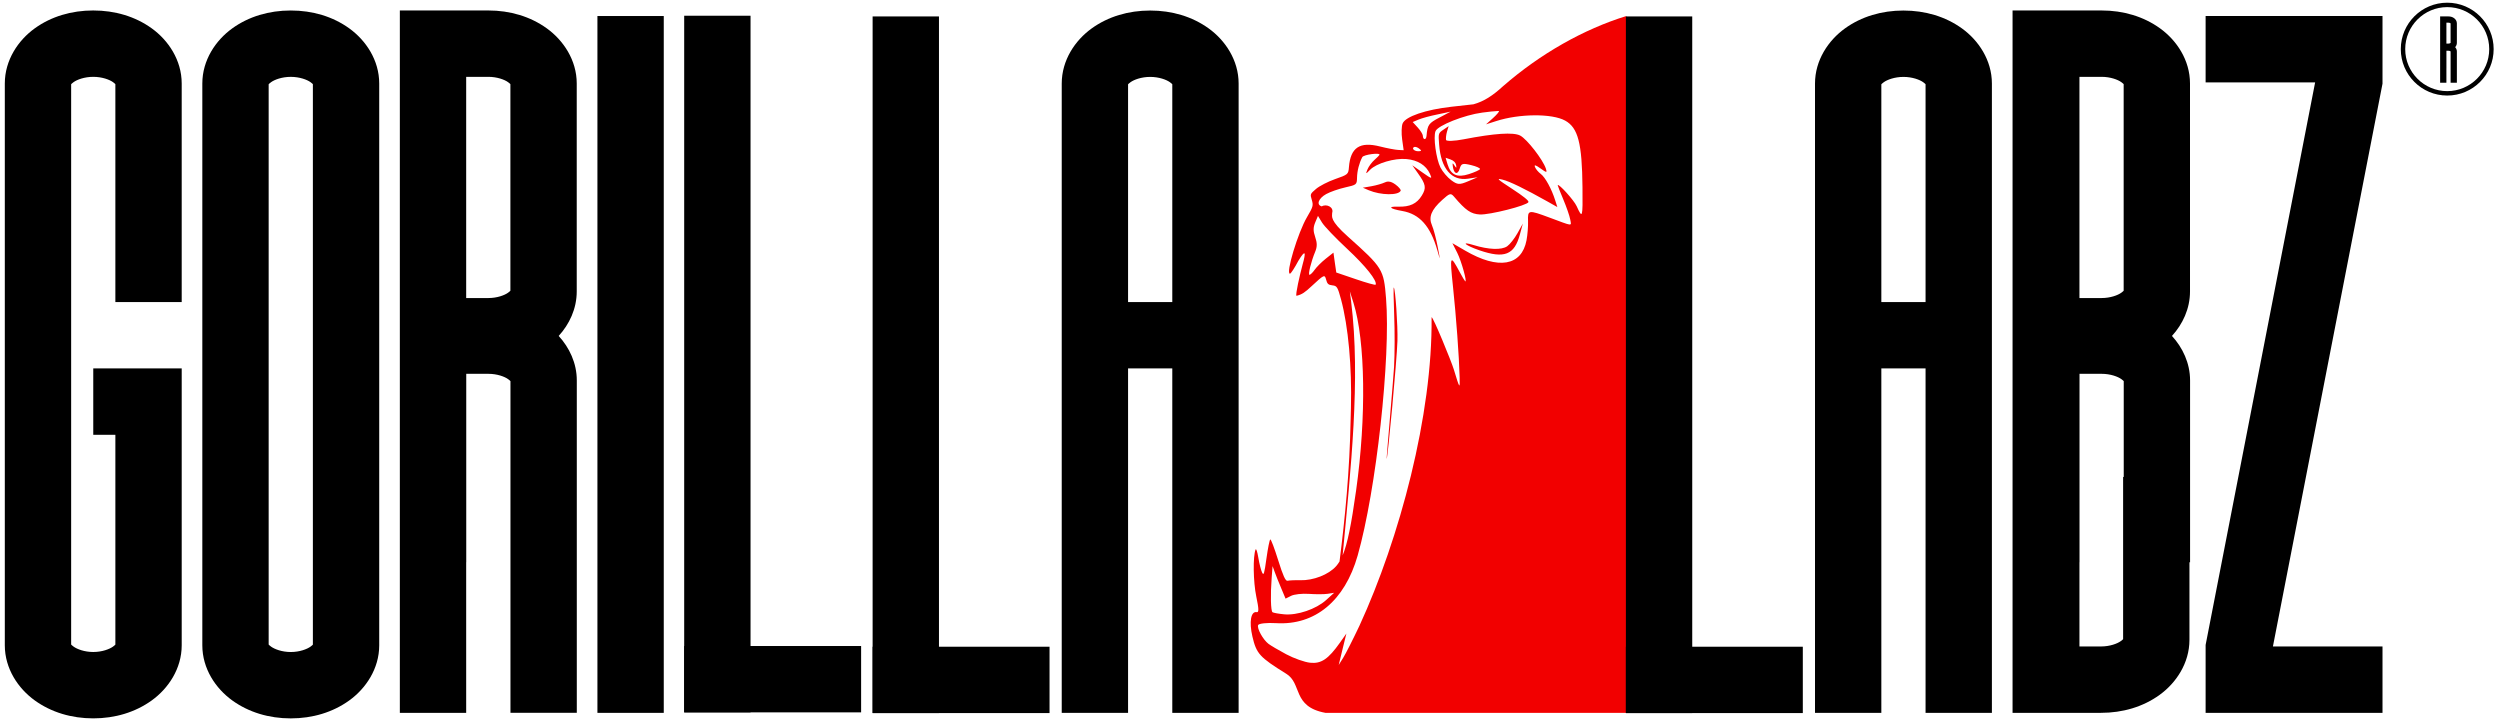
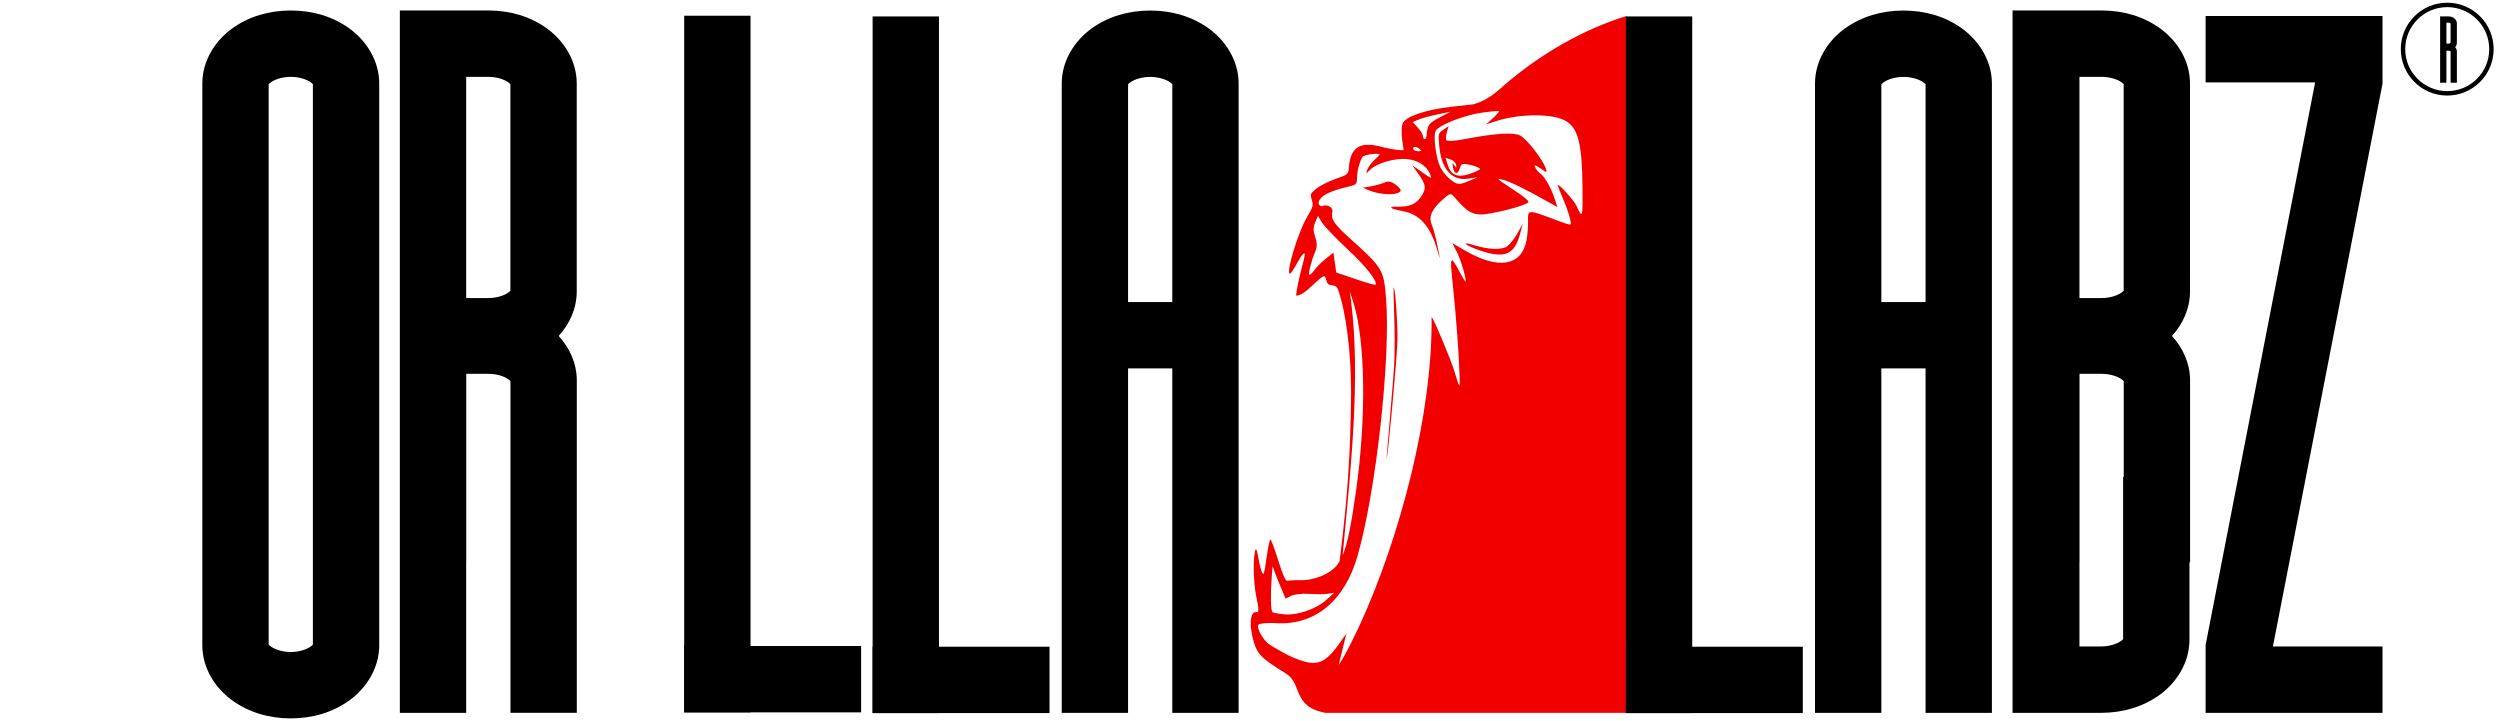
<svg xmlns="http://www.w3.org/2000/svg" xmlns:ns1="http://www.inkscape.org/namespaces/inkscape" xmlns:ns2="http://sodipodi.sourceforge.net/DTD/sodipodi-0.dtd" width="1040" height="300" id="svg26234" version="1.1" ns1:version="1.2 (56b05e47e7, 2022-06-09, custom)" ns2:docname="GORILLA-LABZ_logo.svg">
  <defs id="defs26236" />
  <ns2:namedview id="base" pagecolor="#ffffff" bordercolor="#666666" borderopacity="1.0" ns1:pageopacity="0.0" ns1:pageshadow="2" ns1:zoom="0.55542687" ns1:cx="996.53083" ns1:cy="173.74024" ns1:document-units="px" ns1:current-layer="layer1" showgrid="false" ns1:window-width="1850" ns1:window-height="1016" ns1:window-x="70" ns1:window-y="27" ns1:window-maximized="1" showguides="true" ns1:guide-bbox="true" ns1:showpageshadow="2" ns1:pagecheckerboard="0" ns1:deskcolor="#d1d1d1">
    <ns2:guide orientation="0,1" position="-1184.939,545.158" id="guide27064" ns1:locked="false" />
  </ns2:namedview>
  <g ns1:label="Layer 1" ns1:groupmode="layer" id="layer1">
    <g id="g7700" transform="translate(2,-1.15)">
-       <path id="rect8072-46-3-2-3-3" d="m 36.793,5.506 c -9.04,0 -17.478,2.493 -24.347,7.448 C 5.578,17.911 0,26.143 0,35.875 v 233.719 c 0,9.733 5.578,17.965 12.447,22.92 6.869,4.956 15.307,7.477 24.347,7.477 9.04,0 17.478,-2.522 24.347,-7.477 6.869,-4.956 12.447,-13.188 12.447,-22.92 v -87.569 -27.608 h -27.595 -9.198 v 27.608 h 9.198 v 87.281 c -0.085,0.092 -0.298,0.344 -0.977,0.834 -1.444,1.042 -4.521,2.243 -8.221,2.243 -3.7,0 -6.748,-1.201 -8.192,-2.243 -0.701,-0.506 -0.93,-0.78 -1.006,-0.863 V 36.192 c 0.076,-0.083 0.305,-0.357 1.006,-0.863 1.444,-1.042 4.493,-2.214 8.192,-2.214 3.7,0 6.777,1.172 8.221,2.214 0.679,0.49 0.892,0.742 0.977,0.834 v 90.646 h 27.595 V 35.875 C 73.587,26.143 68.009,17.911 61.14,12.955 54.272,7.999 45.833,5.506 36.793,5.506 Z" style="color:#000000;font-style:normal;font-variant:normal;font-weight:normal;font-stretch:normal;font-size:medium;line-height:normal;font-family:Sans;-inkscape-font-specification:Sans;text-indent:0;text-align:start;text-decoration:none;text-decoration-line:none;letter-spacing:normal;word-spacing:normal;text-transform:none;writing-mode:lr-tb;direction:ltr;baseline-shift:baseline;text-anchor:start;display:inline;overflow:visible;visibility:visible;fill:#000000;fill-opacity:1;fill-rule:nonzero;stroke:none;stroke-width:30;marker:none;enable-background:accumulate" ns1:connector-curvature="0" />
      <g style="fill:#000000" transform="matrix(0.92,0,0,0.92,732.777,-414.676)" id="g8278-4-0-1-6">
        <rect style="fill:#000000;fill-opacity:1;stroke:none" id="rect8181-5-1-4-3-8-7" width="315" height="30" x="459.097" y="459.296" rx="0" ry="0" transform="rotate(90)" />
        <rect style="fill:#000000;fill-opacity:1;stroke:none" id="rect8181-5-1-1-2-7-8-5" width="80" height="30" x="409.296" y="-774.097" rx="0" ry="0" transform="scale(-1)" />
      </g>
      <path ns1:connector-curvature="0" id="rect8072-46-0-6-2-5-1-2-9-3" d="m 164.334,5.506 v 27.608 9.203 21.655 51.966 9.203 27.608 57.315 59.53 28.097 h 27.595 v -28.413 -32.066 -2.157 h 0.028 v -47.538 -21.655 -9.203 h 9.198 c 3.7,0 6.777,1.172 8.221,2.214 0.679,0.49 0.892,0.742 0.977,0.834 v 27.809 1.611 39.629 6.298 62.636 h 27.595 v -62.636 -45.927 -1.611 -28.097 c 0,-7.255 -3.108,-13.669 -7.531,-18.52 4.415,-4.85 7.502,-11.273 7.502,-18.52 v -17.169 -41.239 -28.097 c 0,-9.733 -5.578,-17.965 -12.447,-22.92 -6.869,-4.956 -15.307,-7.448 -24.347,-7.448 h -9.198 -27.595 z m 27.595,27.608 h 9.198 c 3.7,0 6.777,1.172 8.221,2.214 0.679,0.49 0.892,0.742 0.977,0.834 v 27.809 41.239 16.881 c -0.085,0.092 -0.298,0.344 -0.977,0.834 -1.444,1.042 -4.521,2.215 -8.221,2.215 h -9.198 v -9.203 -51.966 -21.655 z" style="color:#000000;font-style:normal;font-variant:normal;font-weight:normal;font-stretch:normal;font-size:medium;line-height:normal;font-family:Sans;-inkscape-font-specification:Sans;text-indent:0;text-align:start;text-decoration:none;text-decoration-line:none;letter-spacing:normal;word-spacing:normal;text-transform:none;writing-mode:lr-tb;direction:ltr;baseline-shift:baseline;text-anchor:start;display:inline;overflow:visible;visibility:visible;fill:#000000;fill-opacity:1;fill-rule:nonzero;stroke:none;stroke-width:30;marker:none;enable-background:accumulate" />
      <path ns1:connector-curvature="0" id="rect8072-46-0-4-9-2-5" d="m 118.96,5.515 c -9.04,0 -17.478,2.493 -24.347,7.448 C 87.745,17.919 82.167,26.151 82.167,35.884 v 233.719 c 0,9.732 5.578,17.965 12.447,22.92 6.869,4.956 15.307,7.477 24.347,7.477 9.04,0 17.478,-2.522 24.347,-7.477 6.869,-4.956 12.447,-13.188 12.447,-22.92 V 35.884 c 0,-9.733 -5.578,-17.965 -12.447,-22.92 -6.869,-4.956 -15.307,-7.448 -24.347,-7.448 z m 0,27.608 c 3.7,0 6.777,1.172 8.221,2.214 0.679,0.49 0.892,0.742 0.977,0.834 v 233.144 c -0.085,0.092 -0.298,0.344 -0.977,0.834 -1.444,1.042 -4.521,2.243 -8.221,2.243 -3.7,0 -6.748,-1.201 -8.192,-2.243 -0.701,-0.505 -0.93,-0.78 -1.006,-0.863 V 36.2 c 0.076,-0.083 0.305,-0.357 1.006,-0.863 1.444,-1.042 4.493,-2.214 8.192,-2.214 z" style="color:#000000;font-style:normal;font-variant:normal;font-weight:normal;font-stretch:normal;font-size:medium;line-height:normal;font-family:Sans;-inkscape-font-specification:Sans;text-indent:0;text-align:start;text-decoration:none;text-decoration-line:none;letter-spacing:normal;word-spacing:normal;text-transform:none;writing-mode:lr-tb;direction:ltr;baseline-shift:baseline;text-anchor:start;display:inline;overflow:visible;visibility:visible;fill:#000000;fill-opacity:1;fill-rule:nonzero;stroke:none;stroke-width:30;marker:none;enable-background:accumulate" />
-       <rect transform="rotate(90)" ry="0" rx="0" y="-274.125" x="7.816" height="27.595" width="289.884" id="rect8181-5-15-9-2-6" style="fill:#000000;fill-opacity:1;stroke:none" />
      <g transform="matrix(0.92,0,0,0.92,1377.204,605.203)" id="g4813-4-9-2-2">
        <rect style="fill:#000000;fill-opacity:1;stroke:none" id="rect8181-5-1-3-2-1-5-9" width="315" height="30" x="-649.147" y="1074.56" rx="0" ry="0" transform="rotate(90)" />
        <rect style="fill:#000000;fill-opacity:1;stroke:none" id="rect8181-5-1-1-5-9-43-2-1" width="80" height="30" x="1024.56" y="334.147" rx="0" ry="0" transform="scale(-1)" />
      </g>
      <path ns1:connector-curvature="0" id="rect8072-46-0-3-4-3-6-2" d="m 476.474,5.535 c -9.04,0 -17.478,2.493 -24.347,7.448 -6.869,4.956 -12.447,13.188 -12.447,22.92 v 90.905 27.608 82.479 60.795 h 27.595 v -108.563 -34.711 h 18.397 v 34.711 47.768 60.795 h 27.595 v -60.795 -47.768 -34.711 -27.608 -90.905 c 0,-9.732 -5.578,-17.965 -12.446,-22.92 -6.869,-4.956 -15.307,-7.448 -24.347,-7.448 z m 0,27.608 c 3.7,0 6.777,1.172 8.221,2.214 0.679,0.49 0.892,0.742 0.977,0.834 v 90.618 h -18.397 v -90.589 c 0.076,-0.083 0.305,-0.357 1.006,-0.863 1.444,-1.042 4.493,-2.214 8.192,-2.214 z" style="color:#000000;font-style:normal;font-variant:normal;font-weight:normal;font-stretch:normal;font-size:medium;line-height:normal;font-family:Sans;-inkscape-font-specification:Sans;text-indent:0;text-align:start;text-decoration:none;text-decoration-line:none;letter-spacing:normal;word-spacing:normal;text-transform:none;writing-mode:lr-tb;direction:ltr;baseline-shift:baseline;text-anchor:start;display:inline;overflow:visible;visibility:visible;fill:#000000;fill-opacity:1;fill-rule:nonzero;stroke:none;stroke-width:30;marker:none;enable-background:accumulate" />
      <path ns1:connector-curvature="0" id="path8033-47-7-5-7" d="m 674.563,7.814 c -17.757,5.493 -35.801,15.689 -51.281,29.183 -4.244,3.896 -7.951,6.345 -12.331,7.543 l -9.141,1.017 c -10.768,1.205 -19.125,4.073 -20.323,6.95 -0.455,1.094 -0.551,4.072 -0.201,6.583 l 0.632,4.548 -2.271,-0.113 c -1.253,-0.063 -4.657,-0.705 -7.56,-1.441 -8.436,-2.138 -12.303,0.444 -12.935,8.645 -0.226,2.933 -0.421,3.069 -5.72,4.916 -3.02,1.053 -6.598,2.919 -7.962,4.096 -2.47,2.131 -2.496,2.137 -1.754,4.605 0.686,2.283 0.514,2.854 -1.983,7.091 -3.813,6.47 -9,23.682 -7.1,23.561 0.381,-0.024 1.938,-2.421 3.478,-5.339 3.009,-4.98 3.232,-3.679 1.782,1.469 -1.197,4.512 -3.091,12.688 -2.558,13.08 2.344,-0.573 3.489,-1.399 6.41,-4.125 5.037,-4.7 5.345,-4.817 5.893,-2.684 0.476,1.853 0.946,2.28 2.644,2.458 1.877,0.196 2.197,0.697 3.593,5.876 3.007,11.157 4.552,28.041 4.111,45.089 -0.047,1.813 -0.106,3.262 -0.115,4.52 -0.418,22.009 -2.311,41.095 -4.628,59.384 -0.45,0.748 -0.932,1.411 -1.437,1.978 -3.114,3.493 -9.45,5.976 -14.947,5.82 -2.222,-0.063 -4.592,0.064 -5.232,0.226 -0.854,0.215 -1.889,-2.083 -3.909,-8.56 -1.514,-4.854 -2.982,-8.757 -3.277,-8.645 -0.294,0.113 -0.999,3.634 -1.581,7.797 -0.928,6.648 -1.152,7.378 -1.84,5.961 -0.431,-0.888 -1.145,-3.646 -1.552,-6.13 -0.407,-2.485 -0.906,-4.024 -1.15,-3.418 -1.129,2.763 -0.984,13.432 0.287,19.521 1.1,5.267 1.133,6.705 0.172,6.526 -2.413,-0.451 -3.196,4.05 -1.782,10.114 1.678,7.195 2.974,8.616 14.027,15.482 6.789,4.096 2.397,13.729 16.385,16.301 h 125.155 z m -53.235,39.495 c 0.113,0.01 0.203,0.038 0.23,0.056 0.213,0.157 -0.885,1.482 -2.472,2.91 l -2.903,2.599 4.226,-1.356 c 9.609,-3.102 23.236,-3.21 28.687,-0.198 5.381,2.974 7.036,9.33 7.215,27.771 0.124,12.797 0.025,13.212 -2.443,7.797 -1.126,-2.471 -7.524,-9.543 -7.876,-8.701 -0.041,0.099 0.993,2.741 2.328,5.904 1.336,3.164 2.629,6.91 2.874,8.306 0.519,2.956 1.471,3.007 -8.767,-0.791 -8.711,-3.232 -8.923,-3.158 -8.767,1.582 0.069,2.1 -0.206,5.649 -0.632,7.91 -2.021,10.716 -11.716,12.351 -25.497,4.322 l -5.346,-3.108 2.041,4.04 c 1.724,3.413 4.253,12.529 3.277,11.809 -0.176,-0.13 -1.166,-1.774 -2.185,-3.673 -4.114,-7.664 -4.281,-7.335 -2.874,5.989 1.32,12.512 2.532,28.802 2.76,37.687 0.125,4.912 0.064,4.848 -2.415,-3.305 -1.06,-3.49 -8.656,-21.983 -9.256,-21.753 0.438,40.614 -13.283,91.965 -29.981,128.288 -2.673,5.671 -5.713,11.657 -6.755,13.335 l -1.897,3.051 1.581,-6.526 1.61,-6.554 -2.673,3.786 c -4.855,6.851 -7.784,8.843 -12.389,8.362 -2.289,-0.239 -6.782,-1.823 -9.974,-3.531 -3.183,-1.703 -6.478,-3.65 -7.359,-4.322 -2.277,-1.741 -4.891,-6.433 -4.312,-7.826 0.269,-0.648 3.633,-1.023 7.445,-0.791 16.202,0.986 28.582,-9.257 33.948,-28.11 7.711,-27.093 13.797,-82.298 11.814,-106.987 -0.971,-12.086 -1.326,-12.717 -15.896,-25.737 -7.637,-6.825 -6.521,-8.253 -6.525,-9.803 0.822,-2.503 -2.463,-3.89 -4.312,-2.74 -2.391,-0.64 -1.401,-3.345 1.868,-5.142 1.637,-0.899 5.161,-2.135 7.847,-2.74 4.769,-1.075 4.882,-1.151 4.944,-4.04 0.062,-2.903 0.888,-6.064 2.185,-8.56 0.559,-1.078 7.599,-1.995 7.157,-0.932 -0.087,0.21 -1.016,1.138 -2.098,2.091 -1.083,0.953 -2.399,2.721 -2.874,3.899 -0.837,2.077 -0.78,2.071 1.063,0.198 2.665,-2.708 10.197,-4.926 15.149,-4.464 4.703,0.439 8.13,2.59 9.744,6.131 1.035,2.269 0.85,2.229 -3.133,-0.565 l -4.197,-2.966 2.3,3.249 c 3.364,4.705 3.626,6.162 1.638,9.379 -2.074,3.357 -4.965,4.728 -9.802,4.577 -4.564,-0.143 -3.611,0.877 1.725,1.808 7.156,1.248 11.685,6.291 14.545,16.301 1.312,4.59 1.31,4.582 0.144,-1.469 -0.654,-3.395 -1.71,-7.361 -2.357,-8.842 -1.514,-3.471 -0.312,-6.471 4.254,-10.594 3.109,-2.808 3.556,-2.958 4.915,-1.356 4.878,5.752 7.026,7.192 10.722,7.402 4.022,0.228 19.651,-3.736 20.236,-5.142 0.234,-0.564 -2.104,-2.462 -6.697,-5.452 -6.516,-4.244 -6.792,-4.555 -3.995,-3.87 2.83,0.693 9.125,3.745 18.655,9.097 l 4.053,2.288 -0.891,-2.797 c -1.481,-4.72 -4.139,-9.594 -6.008,-10.99 -0.978,-0.73 -2.047,-1.983 -2.386,-2.825 -0.449,-1.117 0.161,-0.98 2.271,0.537 2.572,1.849 2.83,1.857 2.242,0.085 -1.259,-3.794 -7.881,-12.296 -10.693,-13.758 -2.812,-1.462 -10.628,-0.942 -23.513,1.554 -3.916,0.758 -7.207,0.872 -7.33,0.254 -0.123,-0.618 0.038,-2.187 0.402,-3.447 l 0.69,-2.288 -2.156,1.469 c -2.158,1.467 -2.164,1.516 -1.811,6.187 0.76,10.052 5.174,15.26 12.044,14.21 l 3.967,-0.593 -3.996,1.695 c -3.557,1.501 -4.375,1.452 -6.956,-0.452 -1.598,-1.179 -3.604,-3.537 -4.484,-5.255 -1.814,-3.539 -3.076,-12.753 -2.07,-15.171 0.99,-2.382 11.945,-6.721 19.431,-7.713 2.705,-0.358 5.128,-0.62 6.266,-0.65 0.19,-0.01 0.346,-0.034 0.46,-0.029 z m -19.863,0.282 -4.628,2.458 c -4.511,2.34 -5.001,2.997 -5.404,7.628 -0.163,1.865 -1.484,1.75 -1.552,-0.141 -0.02,-0.557 -0.957,-2.077 -2.099,-3.333 l -2.098,-2.288 2.415,-1.017 c 1.326,-0.579 4.898,-1.543 7.905,-2.147 z m -14.947,14.662 c 0.48,-0.041 1.178,0.219 1.754,0.65 1.133,0.85 1.143,1.062 0.086,1.158 -1.709,0.155 -3.195,-0.954 -2.242,-1.667 0.103,-0.076 0.242,-0.128 0.402,-0.141 z m 12.849,4.52 2.041,0.706 c 1.331,0.469 2.134,1.285 2.328,2.345 0.239,1.296 0.108,1.353 -0.661,0.198 -0.824,-1.239 -0.918,-1.18 -0.69,0.424 0.442,3.111 2.014,3.608 2.846,0.876 0.661,-2.172 1.145,-2.357 4.743,-1.497 2.193,0.524 3.866,1.287 3.708,1.667 -0.158,0.38 -2.251,1.32 -4.628,2.091 -4.886,1.585 -7.533,0.358 -8.882,-4.096 z m -24.088,9.916 c -0.397,0.038 -0.792,0.157 -1.179,0.339 -1.087,0.511 -3.565,1.232 -5.548,1.582 l -3.622,0.622 2.501,1.073 c 5.006,2.101 12.408,2.197 13.251,0.17 0.164,-0.395 -0.776,-1.546 -2.127,-2.543 -1.068,-0.787 -1.993,-1.211 -2.874,-1.243 -0.132,0 -0.27,-0.013 -0.402,0 z m -29.004,14.267 1.667,2.74 c 0.903,1.518 5.608,6.439 10.434,10.933 7.798,7.262 12.582,13.306 11.9,14.945 -0.111,0.266 -3.8,-0.764 -8.25,-2.288 l -8.135,-2.769 -0.604,-4.153 -0.575,-4.125 -3.248,2.571 c -1.774,1.409 -3.824,3.49 -4.599,4.605 -0.776,1.115 -1.739,2.039 -2.098,2.062 -0.729,0.047 0.619,-5.423 2.357,-9.634 0.848,-2.055 0.848,-3.603 0,-6.074 -0.855,-2.494 -0.872,-3.978 0,-6.074 z m 85.228,3.192 -2.242,4.04 c -1.236,2.199 -3.144,4.617 -4.254,5.396 -2.335,1.638 -7.709,1.441 -14.056,-0.508 -5.548,-1.704 -3.422,0.17 2.501,2.204 10.377,3.563 14.548,1.91 16.816,-6.582 z m -53.695,26.584 c -0.15,-0.111 -0.085,5.098 0.172,11.555 0.259,6.457 0.248,16.126 -0.057,21.527 -0.307,5.402 -3.232,38.313 -3.076,38.252 0.439,-0.168 4.253,-41.123 4.484,-49.072 0.188,-6.457 -0.859,-21.772 -1.523,-22.262 z m -18.282,1.61 1.524,4.803 c 4.94,15.86 5.375,47.511 1.092,78.001 -2.003,14.257 -3.59,22.208 -5.605,27.036 3.375,-36.151 7.52,-73.169 3.535,-105.574 z m -32.137,114.304 0.891,2.458 c 0.482,1.352 1.693,4.383 2.702,6.752 l 1.811,4.322 2.3,-1.158 c 1.258,-0.641 4.593,-1.022 7.416,-0.819 2.822,0.202 6.32,0.194 7.79,-0.028 l 2.702,-0.424 -3.334,3.023 c -4.191,3.784 -11.991,6.442 -17.448,5.933 -2.316,-0.216 -4.506,-0.617 -4.858,-0.876 -0.732,-0.537 -0.885,-7.252 -0.345,-14.351 l 0.374,-4.831 z" style="fill:#f20000;fill-opacity:1" />
      <g transform="matrix(0.92,0,0,0.92,1697.007,603.164)" id="g4841-0-9-9-4-0">
        <path style="color:#000000;font-style:normal;font-variant:normal;font-weight:normal;font-stretch:normal;font-size:medium;line-height:normal;font-family:Sans;-inkscape-font-specification:Sans;text-indent:0;text-align:start;text-decoration:none;text-decoration-line:none;letter-spacing:normal;word-spacing:normal;text-transform:none;writing-mode:lr-tb;direction:ltr;baseline-shift:baseline;text-anchor:start;display:inline;overflow:visible;visibility:visible;fill:#000000;fill-opacity:1;fill-rule:nonzero;stroke:none;stroke-width:30;marker:none;enable-background:accumulate" d="m -743.383,-646.94 v 2.835 0.945 2.223 5.336 0.945 2.835 5.885 6.112 2.885 h 2.835 v -2.917 -3.292 -0.221 h 0.009 v -4.881 -2.223 -0.945 h 0.945 c 0.38,0 0.696,0.12 0.844,0.227 0.07,0.05 0.091,0.076 0.1,0.086 v 2.855 0.165 4.069 0.647 6.431 h 2.835 v -6.431 -4.716 -0.165 -2.885 c 0,-0.745 -0.319,-1.403 -0.774,-1.902 0.454,-0.498 0.771,-1.157 0.771,-1.902 v -1.763 -4.234 -2.885 c 0,-0.999 -0.573,-1.845 -1.278,-2.353 -0.706,-0.509 -1.572,-0.765 -2.501,-0.765 h -0.945 -2.835 z m 2.835,2.835 h 0.945 c 0.38,0 0.696,0.12 0.844,0.227 0.07,0.05 0.091,0.076 0.1,0.086 v 2.855 4.234 1.733 c -0.009,0.009 -0.03,0.035 -0.1,0.086 -0.148,0.107 -0.464,0.227 -0.844,0.227 h -0.945 v -0.945 -5.336 -2.223 -0.945 z" id="rect8072-46-0-6-2-5-9-7-8-48-1-9" ns1:connector-curvature="0" />
        <circle style="fill:none;stroke:#000000;stroke-width:2.588;stroke-linecap:round;stroke-linejoin:round;stroke-miterlimit:4;stroke-dasharray:none;stroke-dashoffset:0;stroke-opacity:1" id="path4839-7-3-2-1-3" transform="matrix(0.773,0,0,0.773,649.253,-122.837)" cx="-1797.451" cy="-658.88" r="25.863" />
      </g>
      <g style="fill:#000000" transform="matrix(0.92,0,0,0.92,1690.566,605.203)" id="g4813-4-7-1-5-6">
        <rect style="fill:#000000;fill-opacity:1;stroke:none" id="rect8181-5-1-3-2-7-3-3-0" width="315" height="30" x="-649.147" y="1074.56" rx="0" ry="0" transform="rotate(90)" />
        <rect style="fill:#000000;fill-opacity:1;stroke:none" id="rect8181-5-1-1-5-9-1-0-5-6" width="80" height="30" x="1024.56" y="334.147" rx="0" ry="0" transform="scale(-1)" />
      </g>
-       <path style="color:#000000;font-style:normal;font-variant:normal;font-weight:normal;font-stretch:normal;font-size:medium;line-height:normal;font-family:Sans;-inkscape-font-specification:Sans;text-indent:0;text-align:start;text-decoration:none;text-decoration-line:none;letter-spacing:normal;word-spacing:normal;text-transform:none;writing-mode:lr-tb;direction:ltr;baseline-shift:baseline;text-anchor:start;display:inline;overflow:visible;visibility:visible;fill:#000000;fill-opacity:1;fill-rule:nonzero;stroke:none;stroke-width:27.602;marker:none;enable-background:accumulate" d="m 789.836,5.535 c -9.04,0 -17.478,2.493 -24.347,7.448 -6.869,4.956 -12.447,13.188 -12.447,22.92 v 90.905 27.608 82.479 60.795 h 27.595 V 189.128 154.417 h 18.397 v 34.711 47.768 60.795 h 27.595 V 236.896 189.128 154.417 126.809 35.904 c 0,-9.732 -5.578,-17.965 -12.446,-22.92 -6.869,-4.956 -15.307,-7.448 -24.347,-7.448 z m 0,27.608 c 3.7,0 6.777,1.172 8.221,2.214 0.679,0.49 0.892,0.742 0.977,0.834 V 126.809 H 780.637 V 36.22 c 0.076,-0.083 0.305,-0.357 1.006,-0.863 1.444,-1.042 4.493,-2.214 8.192,-2.214 z" id="rect8072-46-0-3-4-6-4-8-6" ns1:connector-curvature="0" />
+       <path style="color:#000000;font-style:normal;font-variant:normal;font-weight:normal;font-stretch:normal;font-size:medium;line-height:normal;font-family:Sans;-inkscape-font-specification:Sans;text-indent:0;text-align:start;text-decoration:none;text-decoration-line:none;letter-spacing:normal;word-spacing:normal;text-transform:none;writing-mode:lr-tb;direction:ltr;baseline-shift:baseline;text-anchor:start;display:inline;overflow:visible;visibility:visible;fill:#000000;fill-opacity:1;fill-rule:nonzero;stroke:none;stroke-width:27.602;marker:none;enable-background:accumulate" d="m 789.836,5.535 c -9.04,0 -17.478,2.493 -24.347,7.448 -6.869,4.956 -12.447,13.188 -12.447,22.92 v 90.905 27.608 82.479 60.795 h 27.595 V 189.128 154.417 h 18.397 v 34.711 47.768 60.795 h 27.595 V 236.896 189.128 154.417 126.809 35.904 c 0,-9.732 -5.578,-17.965 -12.446,-22.92 -6.869,-4.956 -15.307,-7.448 -24.347,-7.448 z m 0,27.608 c 3.7,0 6.777,1.172 8.221,2.214 0.679,0.49 0.892,0.742 0.977,0.834 V 126.809 H 780.637 V 36.22 c 0.076,-0.083 0.305,-0.357 1.006,-0.863 1.444,-1.042 4.493,-2.214 8.192,-2.214 " id="rect8072-46-0-3-4-6-4-8-6" ns1:connector-curvature="0" />
      <path ns1:connector-curvature="0" style="color:#000000;font-style:normal;font-variant:normal;font-weight:normal;font-stretch:normal;font-size:medium;line-height:normal;font-family:Sans;-inkscape-font-specification:Sans;text-indent:0;text-align:start;text-decoration:none;text-decoration-line:none;letter-spacing:normal;word-spacing:normal;text-transform:none;writing-mode:lr-tb;direction:ltr;baseline-shift:baseline;text-anchor:start;display:inline;overflow:visible;visibility:visible;fill:#000000;fill-opacity:1;fill-rule:nonzero;stroke:none;stroke-width:27.602;marker:none;enable-background:accumulate" d="m 835.224,5.506 v 28.097 59.53 57.315 27.608 9.203 51.966 21.655 9.203 27.608 h 27.595 0.23 8.968 c 9.04,0 17.478,-2.493 24.347,-7.448 6.868,-4.956 12.446,-13.188 12.446,-22.92 v -28.097 -4.17 h 0.259 v -6.298 -41.239 -28.097 c 0,-7.255 -3.108,-13.669 -7.531,-18.52 4.416,-4.85 7.502,-11.273 7.502,-18.52 V 105.211 63.972 35.875 c 0,-9.733 -5.578,-17.965 -12.446,-22.92 -6.869,-4.956 -15.307,-7.448 -24.347,-7.448 h -9.198 -0.23 z m 27.825,27.608 h 9.198 c 3.7,0 6.777,1.172 8.221,2.214 0.679,0.49 0.892,0.742 0.977,0.834 v 27.809 41.239 16.881 c -0.085,0.092 -0.298,0.344 -0.977,0.834 -1.444,1.042 -4.521,2.214 -8.221,2.214 h -9.198 V 115.938 63.972 42.317 Z m 0.029,123.546 h 9.198 c 3.7,0 6.777,1.172 8.221,2.214 0.679,0.49 0.892,0.742 0.977,0.834 v 27.809 12.05 h -0.259 v 39.658 27.809 c -0.085,0.092 -0.298,0.344 -0.977,0.834 -1.444,1.042 -4.521,2.214 -8.221,2.214 h -8.968 v -0.805 -32.066 -2.157 h 0.029 v -47.538 -21.655 -9.203 z" id="rect8072-46-0-6-2-5-2-8-8-0-8-1" />
      <path style="fill:#000000;fill-opacity:1;stroke:none;stroke-width:0.92" d="M 915.537,7.807 V 35.415 h 45.56 L 915.537,269.45 v 0.633 23.122 4.486 H 989.123 V 270.083 H 943.534 L 989.123,35.961 V 12.236 7.807 Z" id="rect8181-5-1-1-5-8-4-9-6-8-8" ns1:connector-curvature="0" />
    </g>
  </g>
</svg>